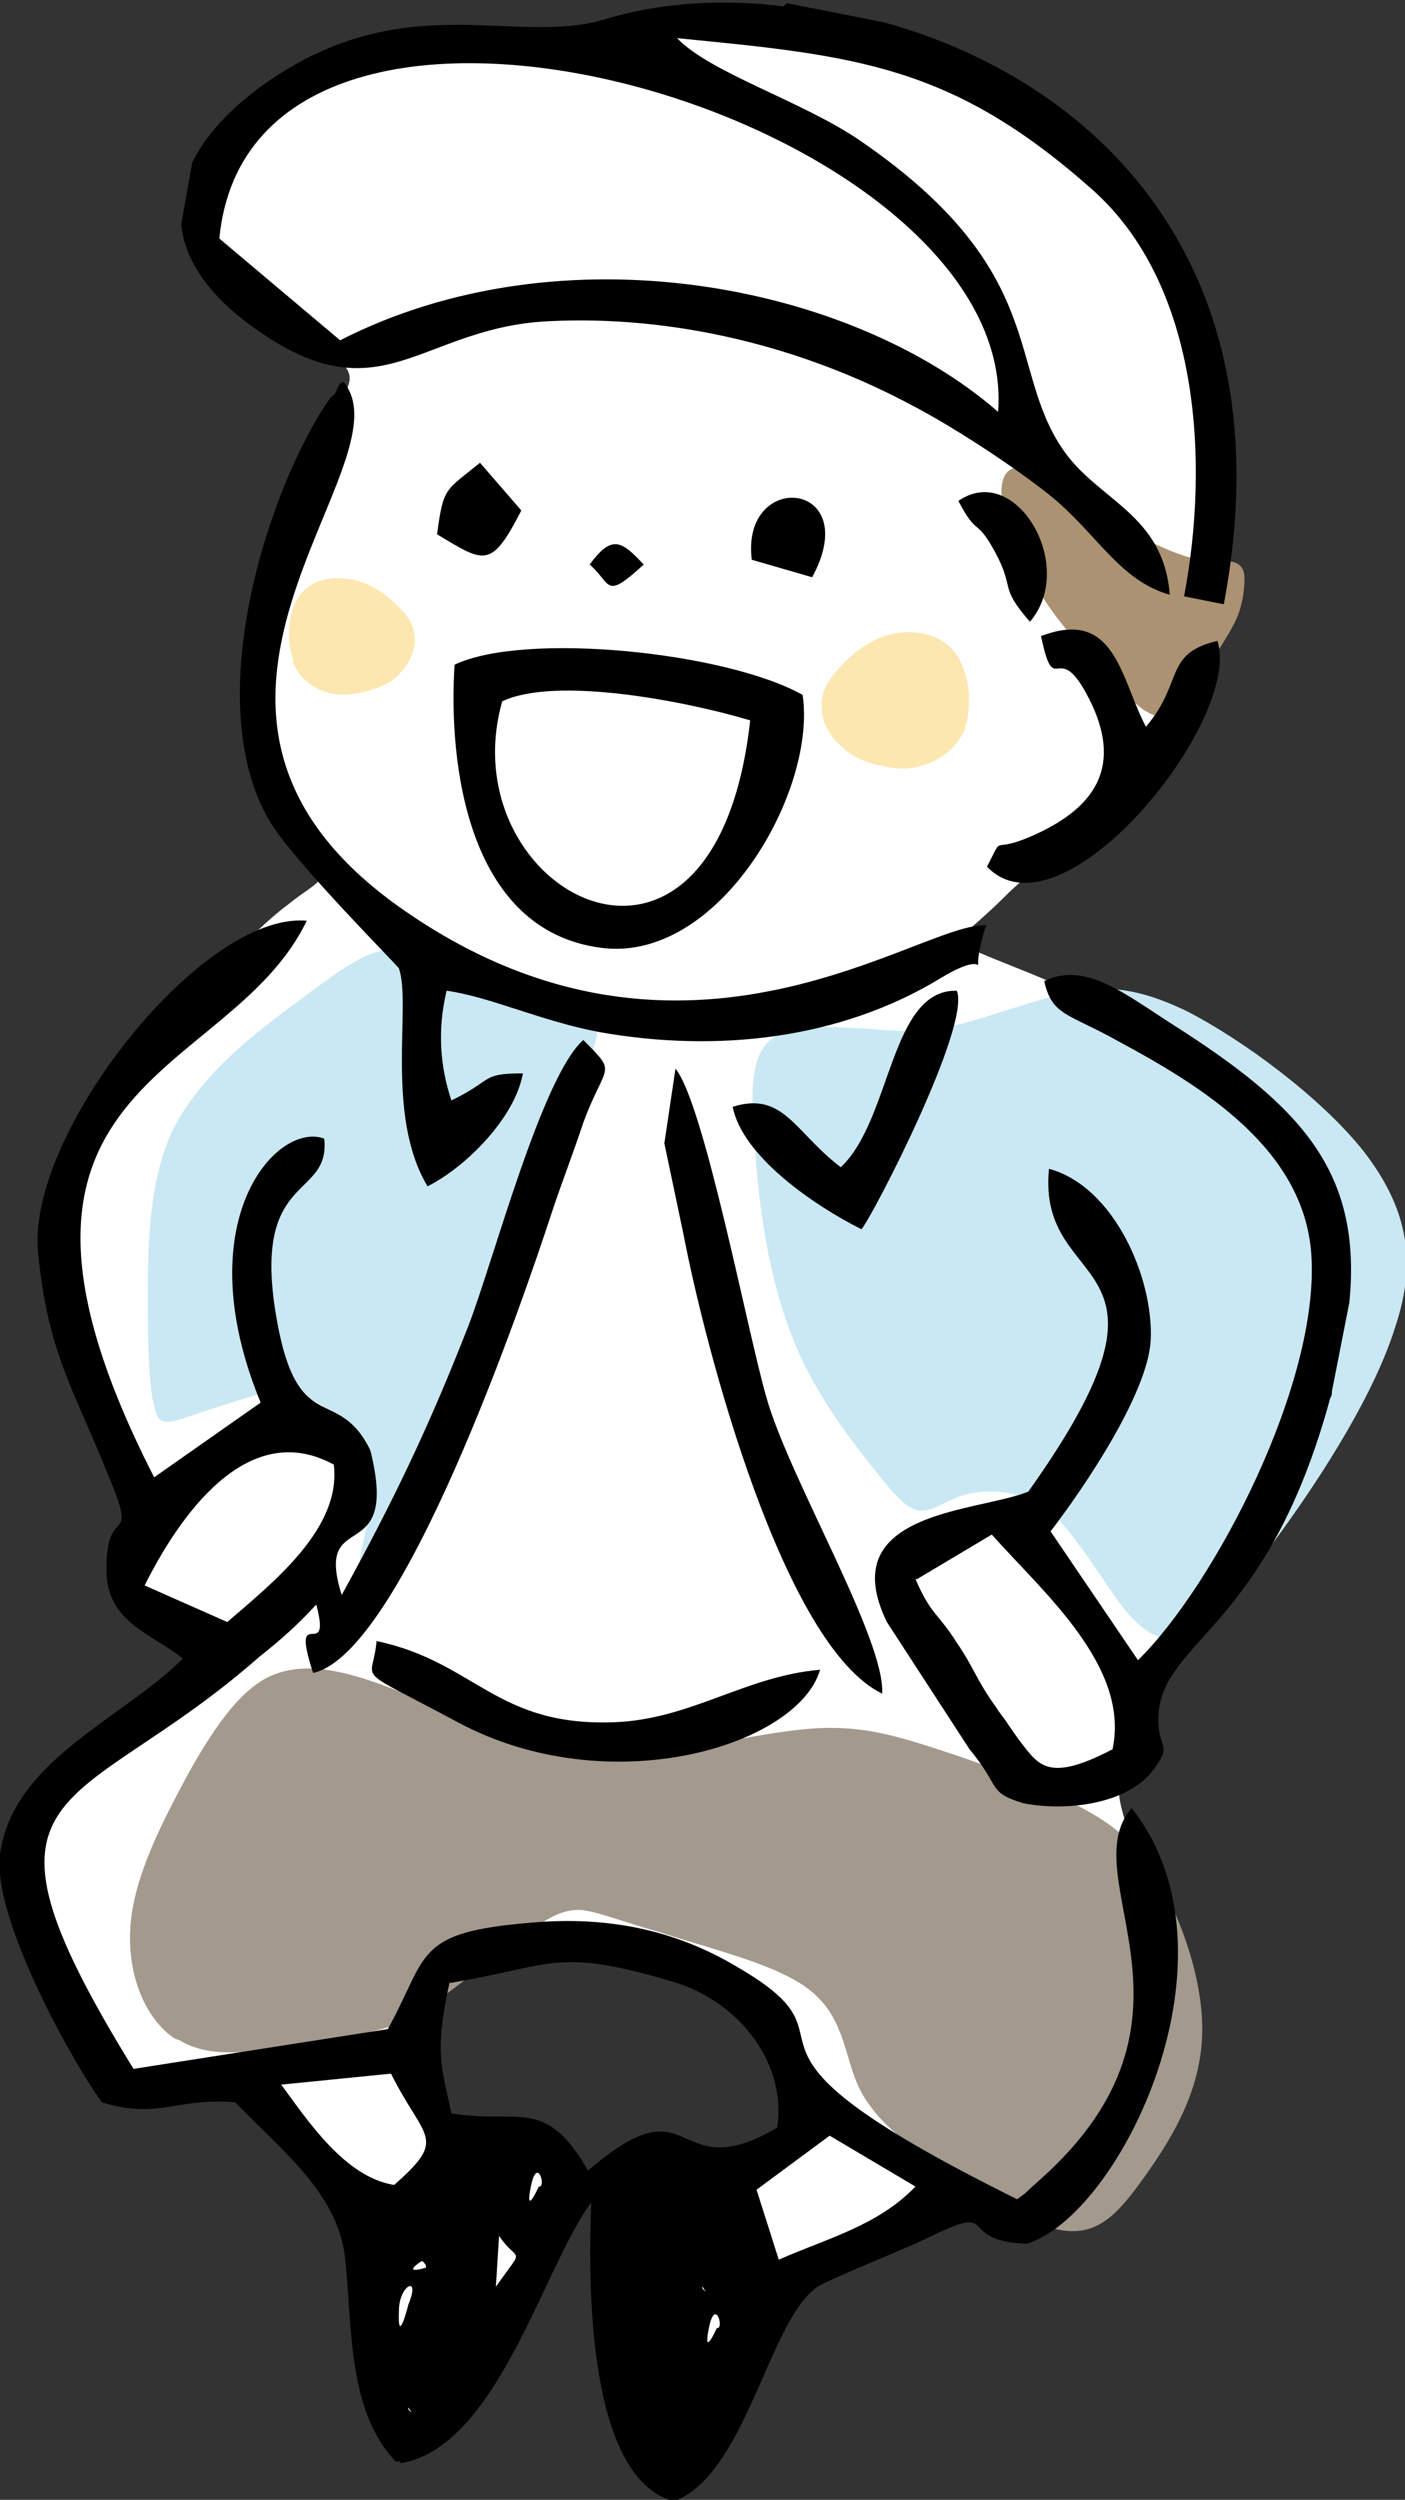
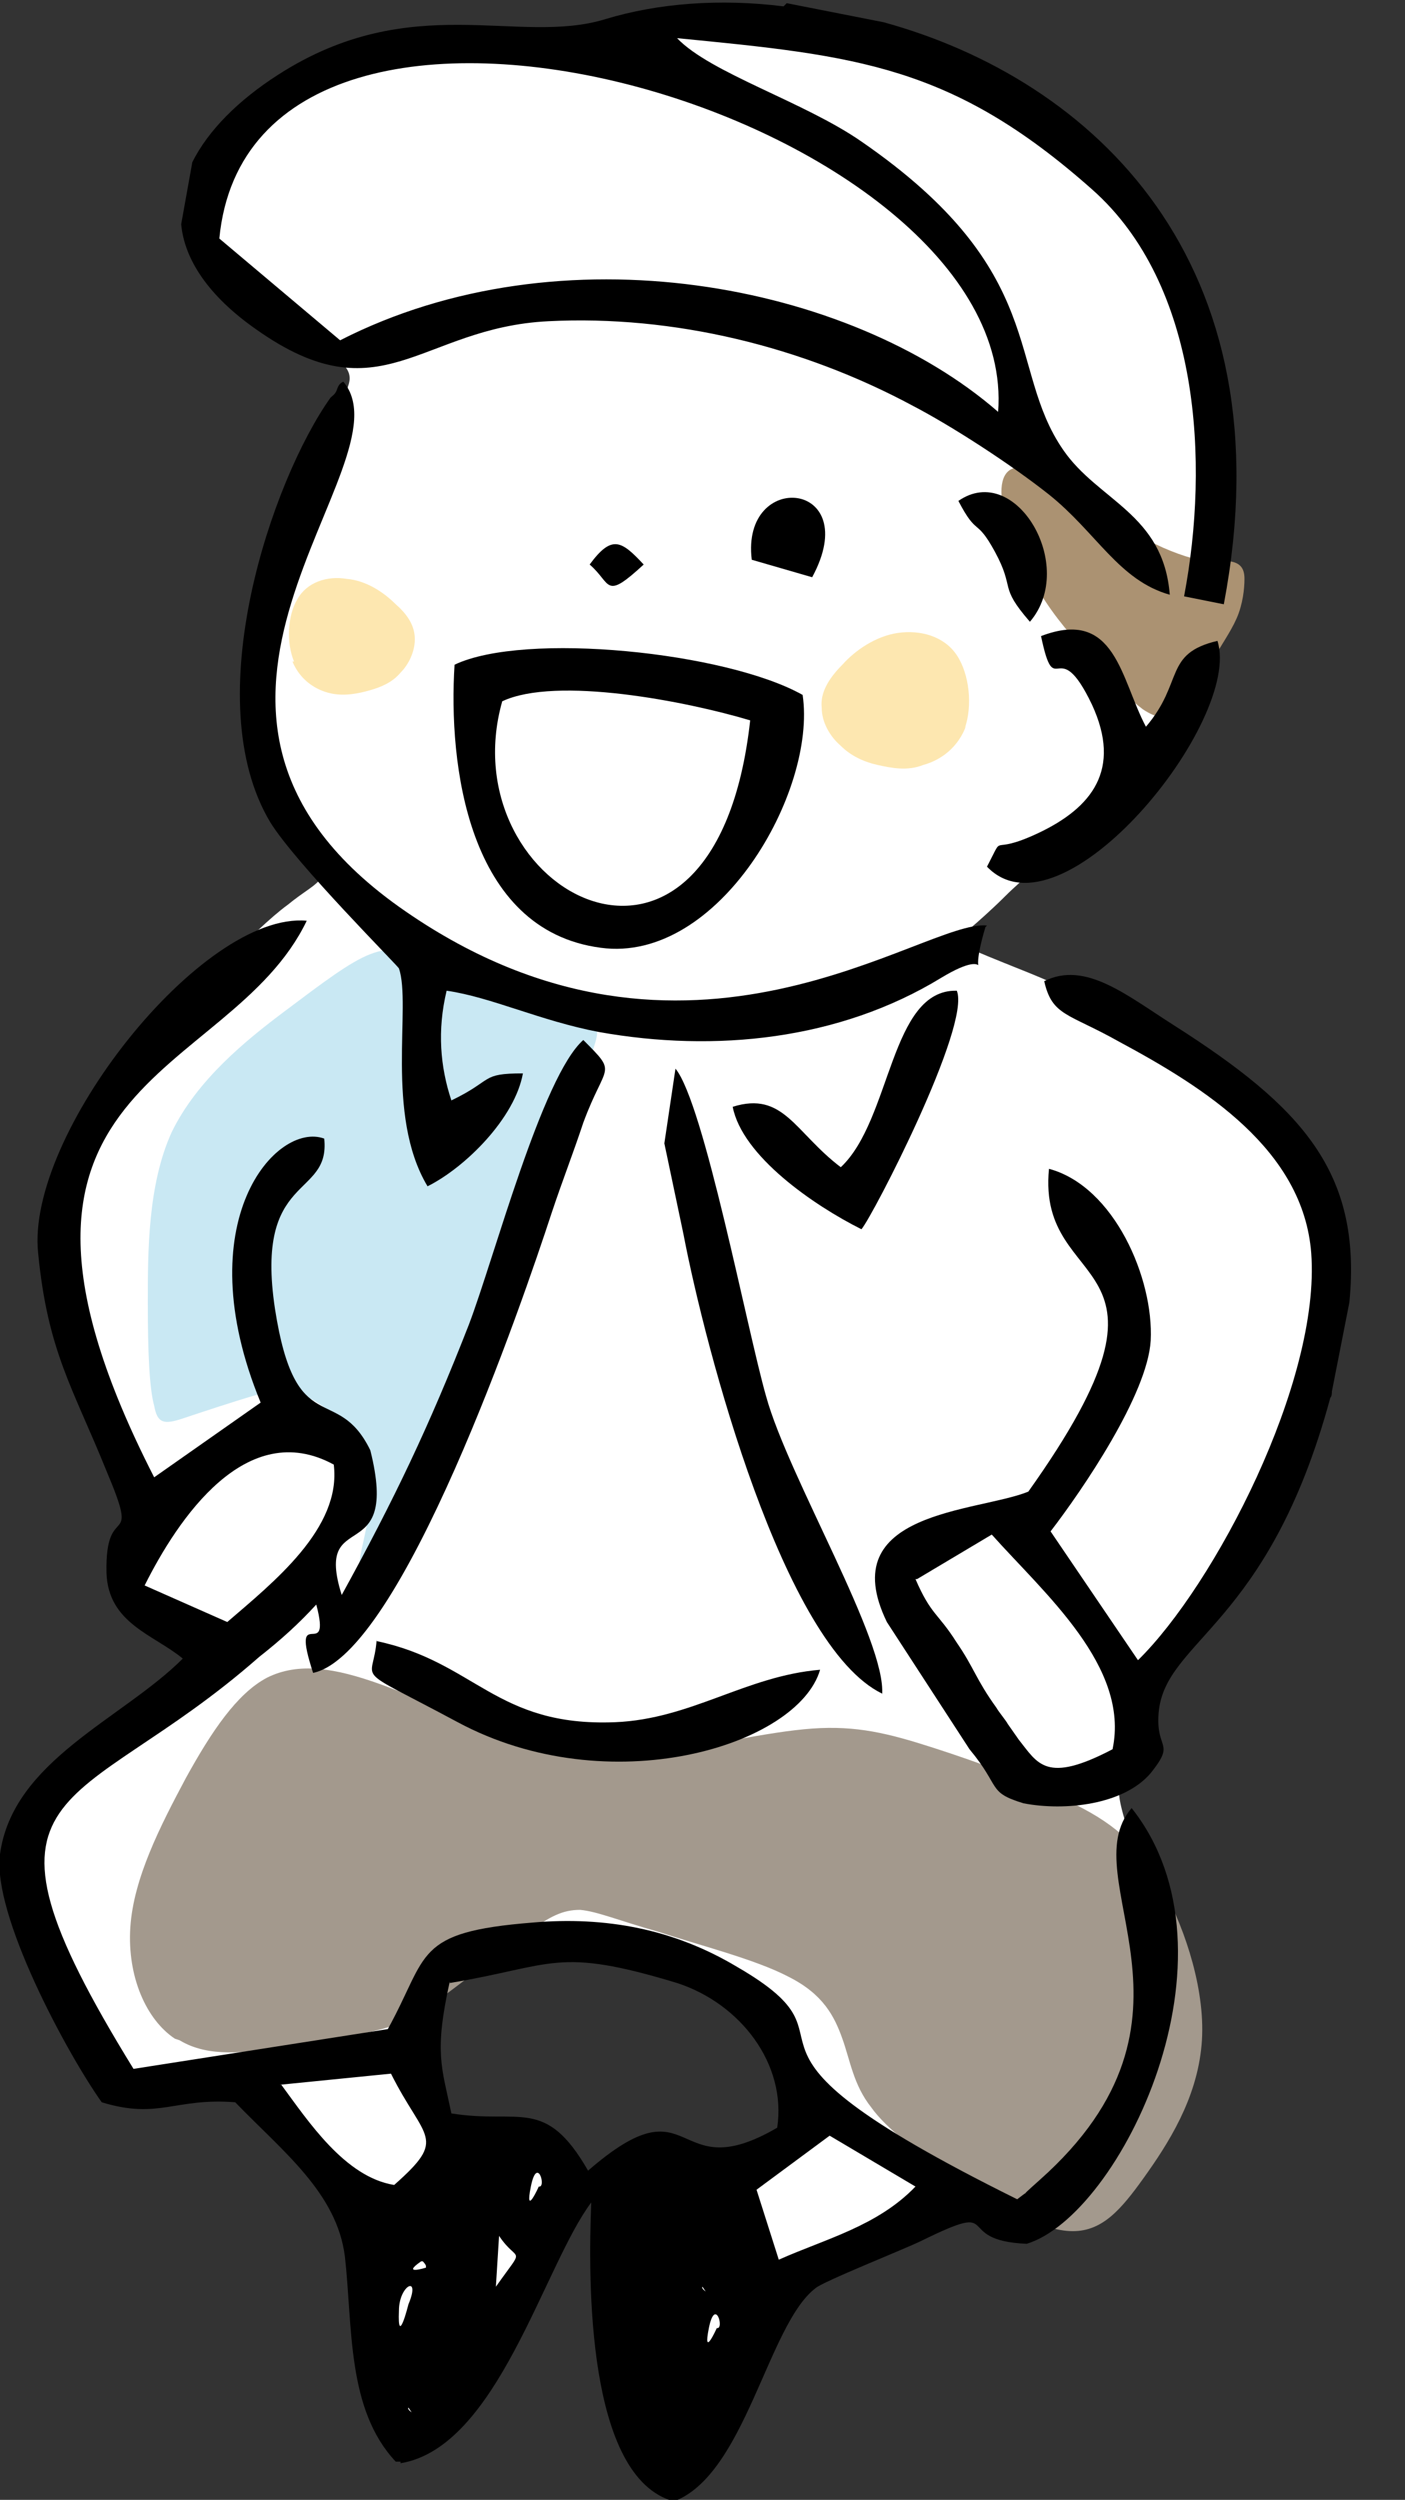
<svg xmlns="http://www.w3.org/2000/svg" id="_レイヤー_1" data-name="レイヤー_1" version="1.1" viewBox="0 0 88.4 157.2">
  <rect x="0" y="0" width="88.4" height="157.2" fill="#333333" stroke="none" />
  <defs>
    <style>
      .st0 {
        fill: #ab9272;
      }

      .st0, .st1, .st2, .st3, .st4, .st5 {
        fill-rule: evenodd;
      }

      .st1 {
        fill: #fde7b0;
      }

      .st2 {
        fill: #fff;
      }

      .st3 {
        fill: #c9e8f3;
      }

      .st4 {
        fill: #a3998d;
      }
    </style>
  </defs>
  <path class="st2" d="M18.6,52c-.6-.9-1.1-2.1-1.6-3.5-.4-1.4-.7-2.9-.8-4.9,0-1.9,0-4.2,1-7.3.9-3.1,2.5-7,3.5-9.2,1-2.2,1.3-2.9,1.3-3.3,0-.5-.3-.8-.8-1.3-.6-.5-1.4-1.1-2.2-1.6-.8-.5-1.5-1-2.4-1.8-.9-.8-2.1-2-2.8-2.9-.7-.9-.9-1.5-1-2.7,0-1.1,0-2.7.9-4.2.9-1.4,2.8-2.7,4.4-3.8,1.6-1.1,3.1-1.9,4.9-2.4,1.7-.5,3.8-.5,5.9-.5,2.1,0,4.4.2,5.8.2,1.4,0,1.8,0,2.5-.2.7-.2,1.6-.5,3.1-.8,1.5-.3,3.5-.6,5.4-.8,1.9-.2,3.7-.2,5.9.3,2.1.5,4.6,1.6,7.2,2.7,2.6,1.2,5.4,2.4,7.8,4.1,2.4,1.6,4.5,3.6,5.9,5.7,1.4,2,2.1,4.1,2.6,6,.5,1.9.8,3.7,1,6,.1,2.2.1,4.9.2,7.1,0,2.2.3,3.8.3,5.1,0,1.3-.4,2.3-1,3.7-.6,1.4-1.4,3.2-2.1,4.5-.6,1.3-1,2.1-1.6,2.6-.6.5-1.2.9-1.7,1.2-.4.3-.6.6-1.1,1.2-.5.5-1.4,1.3-2.2,2-.8.7-1.6,1.3-2.1,1.7-.5.5-.9.8-1.6,1.5-.7.7-1.7,1.6-2.3,2.1-.6.5-.9.7-.2,1,.6.3,2.1.9,3.6,1.5,1.5.6,2.9,1.2,4.9,2.3,2,1.1,4.6,2.7,6.7,4.2,2.1,1.5,3.7,3.1,5,4.6,1.3,1.5,2.2,3,2.6,4.5.4,1.5.3,2.9,0,4.8-.3,1.9-.9,4.4-1.6,6.8-.8,2.4-1.7,4.7-2.8,6.8-1,2.1-2.1,3.9-3.4,5.7-1.3,1.8-3,3.6-3.7,4.9-.7,1.3-.5,2-.4,2.5.1.5.2.9,0,1.4-.2.4-.5.9-.8,1.4-.3.5-.4,1-.4,1.7,0,.7.3,1.6.5,2.3.2.8.4,1.4.7,2.9.4,1.5,1,3.8,1,6,0,2.2-.6,4.4-1.3,6.1-.7,1.7-1.4,3-2.4,4.4-1,1.5-2.1,3.2-3,4.1-.8.9-1.4,1.1-2.2.8-.8-.3-2-.9-2.7-1.1-.8-.2-1.2,0-2.2.5-1,.5-2.6,1.2-4.3,1.9-1.6.7-3.2,1.5-4,1.8q-.8.4-1,.5c-.2.1-.6.4-.9.8-.2.4-.2.9-.5,1.7-.3.8-.8,2-1.6,3.7-.7,1.7-1.6,3.8-2.5,5.1-.8,1.3-1.6,1.8-2.4,1.8-.8,0-1.5-.6-2-2.1-.5-1.4-.7-3.7-.9-6.1-.2-2.4-.5-4.9-.6-6.7-.1-1.7-.1-2.6,0-3.5,0-.9.1-1.8.9-2.2.8-.3,2.3,0,3.2.1.9.2,1.3.4,1.8.7.5.3,1.1.6,1.5.7.4.1.6,0,1.5-.8.9-.8,2.6-2.1,3.2-2.9.6-.8.1-.9-.2-1.2-.4-.3-.7-.7-.8-1.5-.2-.8-.2-1.9-.4-2.7-.2-.8-.7-1.4-1.6-2.1-.9-.7-2.1-1.5-3.6-2.1-1.5-.6-3.3-1.2-5.1-1.6-1.7-.4-3.4-.7-4.9-.8-1.5,0-2.7.2-3.8.6-1.1.5-1.9,1.1-2.5,1.7-.5.5-.7,1-.8,1.4,0,.5,0,1,0,1.5,0,.5.2,1-.1,1.3-.3.3-1,.4-1.2.6-.3.2,0,.5.5,1.3.6.8,1.5,2,2,2.9.5.9.5,1.5.9,1.7.3.2,1,0,1.9-.2.9-.2,2.1-.5,2.9-.2.8.3,1.3,1.2,1.5,1.9.2.7.2,1.3-.2,2.4-.4,1.1-1.1,2.8-2.2,5-1.1,2.1-2.6,4.7-3.8,6.4-1.1,1.7-1.9,2.5-2.5,2.9-.6.4-1.1.4-1.7.3-.5,0-1.1-.2-1.3-1.4-.2-1.2-.1-3.4-.2-5.1,0-1.7-.2-2.9-.1-4,0-1.1.2-2,.1-2.7,0-.7-.4-1.1-1.1-1.9-.8-.8-2-2.1-3.2-3.4-1.2-1.3-2.5-2.5-3.2-3.3-.8-.7-1.1-1-1.7-1-.6,0-1.6.1-2.7.3-1.1.2-2.3.4-3.1.3-.7,0-1-.4-1.7-1.4-.8-1-2.1-2.5-3-4.7-1-2.1-1.6-4.8-1.9-6.6-.3-1.8-.4-2.6.4-3.9.9-1.3,2.7-3.1,4.5-4.6,1.8-1.5,3.5-2.7,4.7-3.6,1.3-.9,2.1-1.6,2.3-2.1.3-.5,0-.7-.9-1.1-.9-.5-2.3-1.3-3.3-2-1.1-.7-1.8-1.3-1.7-2,.2-.7,1.2-1.6,1.7-2.3.5-.6.3-1,0-1.6-.2-.6-.6-1.3-1-2.3-.4-1-1-2.2-1.8-4.6-.9-2.3-2.1-5.8-2.7-8.3-.6-2.5-.6-4,.2-6,.8-2,2.5-4.3,4.3-6.5,1.9-2.2,3.9-4.3,5.7-6,1.8-1.7,3.2-3.1,4.3-3.9,1.1-.9,1.8-1.2,2.1-1.7.3-.5,0-1.1-.3-1.8-.4-.7-.9-1.4-1.5-2.3h0Z" />
  <path class="st1" d="M18.5,41.6c-.5-1.2-.4-2.9.2-3.9.6-1.1,1.9-1.5,3.1-1.3,1.2.1,2.3.8,3.1,1.6.8.7,1.2,1.4,1.2,2.2,0,.8-.4,1.6-.9,2.1-.5.6-1.2.9-1.9,1.1-.7.2-1.6.4-2.5.2-.9-.2-1.9-.8-2.4-2h0Z" />
  <path class="st1" d="M60.7,45.8c.5-1.4.3-3.4-.5-4.6-.8-1.2-2.3-1.6-3.7-1.4-1.4.2-2.7,1.1-3.5,2-.9.9-1.4,1.8-1.3,2.7,0,.9.5,1.8,1.2,2.4.6.6,1.4,1,2.3,1.2.9.2,1.9.4,2.9,0,1.1-.3,2.2-1.1,2.7-2.5h0Z" />
  <path class="st0" d="M68.1,31.2c-1.3-.9-3.1-1.9-4.1-1.8-1,.1-1.2,1.3-.8,2.9.4,1.6,1.4,3.7,2.5,5.4,1.1,1.7,2.3,2.9,3.3,4.1,1.1,1.2,2.1,2.2,2.9,2.8.9.6,1.6.7,2.3.1.7-.6,1.4-1.9,2-3,.6-1.1,1.2-1.9,1.6-2.8.4-.9.5-1.9.5-2.5,0-.7-.3-1-.9-1.1-.5-.1-1.3,0-2.4-.2-1.1-.3-2.5-.9-3.6-1.6-1.1-.7-2-1.5-3.3-2.4h0Z" />
  <path class="st4" d="M11,128.2c-1.8-1.2-3-3.9-2.8-7,.2-3.1,1.9-6.4,3.5-9.4,1.6-2.9,3.2-5.3,5.1-6.3,2-1,4.3-.6,7.1.4,2.8,1,6,2.6,8.9,3.5,2.9.9,5.6,1.1,8.7.8,3.1-.4,6.8-1.3,9.6-1.5,2.8-.2,4.8.3,7.6,1.2,2.8.9,6.4,2.2,9,3.6,2.6,1.3,4.1,2.7,5.5,5.3,1.4,2.6,2.7,6.5,2.4,9.8-.3,3.4-2.1,6.2-3.6,8.3-1.5,2.1-2.7,3.5-4.7,3.4-2-.1-4.9-1.8-7.2-3.4-2.4-1.6-4.3-3-5.3-4.4-1.1-1.4-1.3-2.9-1.8-4.3-.5-1.4-1.2-2.8-3.4-3.9-2.1-1.1-5.7-2-8.1-2.8-2.5-.7-3.9-1.3-5-1.4-1.1,0-1.9.4-3.4,1.5-1.5,1.1-3.8,2.9-5.3,4-1.5,1.1-2.3,1.6-3.8,2-1.5.4-3.8.8-6.2,1.1-2.3.4-4.7.7-6.5-.4h0Z" />
-   <path class="st3" d="M55,92.4c-1.5-1.9-3.9-4.9-5.3-8.7-1.4-3.7-2-8.2-2.2-11.6-.3-3.4-.3-5.8,1.1-6.8,1.3-1,4-.7,6.1-.6,2.1.2,3.7.2,5.7-.3,2-.5,4.3-1.4,6.5-1.9,2.2-.5,4.3-.6,7.8,1.1,3.5,1.8,8.4,5.4,11.1,8.8,2.7,3.5,3.4,6.8,2,11-1.3,4.2-4.5,9.2-7.1,12.8-2.6,3.6-4.6,5.7-6.1,6.5-1.5.7-2.5,0-3.6-1.2-1.1-1.3-2.2-3.2-3.3-4.6-1-1.4-2-2.3-3.2-2.7-1.2-.5-2.7-.5-3.8-.2-1.1.3-1.9,1-2.7,1-.8,0-1.5-.7-3-2.6h0Z" />
-   <path class="st3" d="M36.3,68.5c-1.1,3.1-2.9,9-4.3,13.5-1.4,4.5-2.3,7.7-3.5,10.2-1.2,2.5-2.7,4.3-3.9,5.6-1.2,1.2-2.1,1.8-2,.7,0-1.1,1.1-4,.7-6.1-.4-2.1-2.2-3.5-3.5-4.3-1.3-.7-2.2-.8-3.6-.4-1.4.4-3.5,1.1-4.7,1.5-1.2.4-1.6.3-1.8-.8-.3-1.1-.4-3.3-.4-6.5,0-3.2,0-7.4,1.5-10.7,1.6-3.3,4.7-5.8,7.1-7.6,2.4-1.8,4.1-3.1,5.4-3.6,1.3-.5,2.2-.3,4.3.3,2,.6,5.2,1.5,7.1,2.3,1.9.8,2.6,1.5,2.8,2,.2.5,0,.8-1,3.9h0Z" />
+   <path class="st3" d="M36.3,68.5c-1.1,3.1-2.9,9-4.3,13.5-1.4,4.5-2.3,7.7-3.5,10.2-1.2,2.5-2.7,4.3-3.9,5.6-1.2,1.2-2.1,1.8-2,.7,0-1.1,1.1-4,.7-6.1-.4-2.1-2.2-3.5-3.5-4.3-1.3-.7-2.2-.8-3.6-.4-1.4.4-3.5,1.1-4.7,1.5-1.2.4-1.6.3-1.8-.8-.3-1.1-.4-3.3-.4-6.5,0-3.2,0-7.4,1.5-10.7,1.6-3.3,4.7-5.8,7.1-7.6,2.4-1.8,4.1-3.1,5.4-3.6,1.3-.5,2.2-.3,4.3.3,2,.6,5.2,1.5,7.1,2.3,1.9.8,2.6,1.5,2.8,2,.2.5,0,.8-1,3.9h0" />
  <path class="st5" d="M25.7,151.4l.2.3s-.3-.2-.2-.3h0ZM25.2,154.8h-.3c-3.1-3.3-2.7-8.5-3.2-12.9-.5-4-3.9-6.6-6.9-9.7-3.8-.3-4.8,1.1-8.4,0-2.2-3.1-6.9-11.8-6.4-15.6.8-5.9,7.7-8.5,11.5-12.3-1.8-1.5-4.7-2.2-4.8-5.4-.1-4.7,2.2-1.2,0-6.4-2.1-5.2-3.7-7.5-4.3-13.7-.8-7.4,10.3-21.5,16.9-20.9-4.9,10.2-22.5,9.8-9.6,35l6.7-4.7c-4.7-11.4,1-17.7,4-16.6.4,3.8-4.4,2.1-3.1,10.7,1.3,8.4,3.9,4.6,6,8.9,1.9,7.6-3.6,3.4-1.8,9.1,3.3-6,5.5-10.6,8-17,1.6-4.2,4.6-15.6,7.2-17.9,2.2,2.2,1.4,1.4,0,5.2-.7,2.1-1.3,3.6-2,5.7-1.8,5.5-9.4,27.7-15,28.9-1.5-4.6,1.2-.5.2-4.3-1.1,1.2-2.2,2.2-3.6,3.3-11.6,10.2-19.3,7.4-7.9,25.9l16-2.5c2.6-4.7,1.6-6.1,9.1-6.7,4.6-.4,8.9.4,12.9,2.8,8.8,5.1-3.2,4.3,17.6,14.6,1.3-1-.4.4,1.4-1.2,11.5-10.2,2-19,5.8-23.4,7.3,9.2-.7,25.6-6.6,27.4-4.8-.2-1.3-2.8-6.6-.2-1,.5-6.3,2.6-6.7,3-3,2.3-4.4,11.7-8.9,13.4-5.5-1.5-5.4-13.9-5.2-18.8-3,4-5.9,15.4-12,16.4h0ZM25.1,145.3c0-1.6,1.4-2.3.6-.4,0,0-.7,2.8-.6.4h0ZM44.6,146.4c.4-2,1,.1.5,0,0,0-.9,2-.5,0h0ZM26.6,142.2c0,0,.2.2.2.3,0,0,0,.1,0,.1,0,0-1.6.5-.3-.4h0ZM40.4,141.5l.3,3.3-.3-3.3h0ZM44.2,143.8l.2.3s-.3-.2-.2-.3h0ZM31.2,143.8l.2-3.2c1.2,1.8,1.7.5-.2,3.2h0ZM33.4,137.5c.4-2,1,.1.5,0,0,0-.9,2-.5,0h0ZM17.6,131.1l7-.7c2.1,4.2,3.6,4,.2,7-3.1-.5-5.4-4-7.1-6.3h0ZM49,142.1l-1.4-4.4,4.6-3.4,5.4,3.2c-2.4,2.5-5.7,3.3-8.6,4.6h0ZM28.3,124.7c6.6-1.1,6.7-2.3,14.3,0,4,1.3,6.9,5.1,6.3,9.1-6.7,3.9-5.1-3.2-11.9,2.7-2.7-4.7-4.3-2.9-8.6-3.6-.6-2.9-1.1-3.8-.1-8.3h0ZM14.3,102l-5.2-2.3c2.1-4.2,6.4-10.6,11.9-7.6.5,4-3.8,7.4-6.7,9.9h0Z" />
  <path class="st5" d="M21.4,21.4l-7.6-6.4c2.1-21.8,50.4-7.6,49,10.9-9.3-8.1-27.5-11.6-41.4-4.5h0ZM49.5.2l6.1,1.2c13.1,3.6,25.5,15,21.4,36.6l-2.5-.5c1.6-8.4,1-19.6-5.8-25.6-8.8-7.8-14.8-8.4-26.1-9.5,2.1,2.2,8,4,11.6,6.5,11.9,8.2,9.1,14.2,12.7,19.4,2.2,3.2,6.3,4,6.7,9.1-3.2-.9-4.6-3.9-7.6-6.3-2.4-1.9-6.1-4.3-8.6-5.6-6.9-3.7-15-5.7-22.9-5.3-8.1.4-10.5,6.1-18.4.5-3-2.1-4.5-4.4-4.7-6.6l.7-3.9c1-2,2.9-3.9,5.4-5.5,8.4-5.4,15.1-1.8,20.6-3.5,3.3-1,7.2-1.3,11.2-.8h0Z" />
  <path class="st5" d="M57.7,99.3l4.7-2.8c3.3,3.7,8.7,8.3,7.6,13.5-4.2,2.2-4.7.9-5.9-.6l-.7-1c-.1-.2-.6-.8-.7-1-1.3-1.8-1.4-2.5-2.5-4.1-1.2-1.9-1.6-1.7-2.6-4h0ZM84.9,81.9l-1.1,5.6c0,.1,0,.3-.1.4-3.9,14.4-10.4,15.2-10.8,19.8-.2,2.4,1.1,1.8-.5,3.8-1.7,2-5.4,2.4-8,1.9-2.3-.7-1.4-1-3.4-3.4l-5.2-8c-3.4-7,5.7-6.9,8.9-8.2,10.9-15.3.5-12.2,1.3-20.3,4.1,1.1,6.6,6.9,6.4,10.8-.2,3.4-4.3,9.4-6.3,12l5.5,8.1c4.8-4.7,11.5-17.5,10.9-25.6-.5-6.5-6.7-10.4-12.1-13.3-3.2-1.8-4.2-1.6-4.7-3.8,2.6-1.3,5.2.9,8.2,2.8,8,5.1,11.8,9.2,11,17.4h0Z" />
  <path class="st5" d="M62.1,58.2c-4-.4-18.8,11.4-36.6-.9-18.3-12.6.5-28.1-3.9-33.3-.2.1-.3.2-.4.5-.1.3-.3.4-.4.5-3.7,5.2-8.4,19-3.8,26.7,1.6,2.6,8.1,9.1,8.1,9.2.8,2.3-.9,9.2,1.8,13.7,2.4-1.2,5.5-4.3,6-7.1-2.7,0-1.8.4-4.5,1.7-.7-2.1-.9-4.4-.3-6.9,2.8.4,5.9,1.9,9.6,2.6,7.3,1.3,15.1.5,21.5-3.4,3.8-2.3,1.5,1.2,2.8-3.2h0ZM52.9,73.4c-2.9-2.2-3.6-4.8-6.8-3.8.6,3.1,5.1,6.2,8.1,7.7.7-.8,6.9-12.8,6-15-4.2-.1-4.1,8.1-7.3,11.1h0Z" />
  <path class="st5" d="M31.6,44.1c3.4-1.6,11.6,0,15.6,1.2-2.2,19.9-19,10.8-15.6-1.2h0ZM28.6,41.8c-.4,6.2.8,16.7,9.2,17.8,7.4,1,13.6-9.8,12.7-15.9-4.8-2.7-17.5-4-21.9-1.9h0Z" />
  <path class="st5" d="M60.3,31.5c1.2,2.3,1.1,1,2.3,3.2,1.3,2.4.2,2.1,2.2,4.4,3-3.5-.9-10.1-4.5-7.6h0ZM65.5,40c.9,4.3,1-.3,3.2,4.3,1.9,4.1,0,6.5-3.4,8.1-3.2,1.5-2-.2-3.2,2.1,4.7,4.9,16.1-9.2,14.5-14.2-3.4.8-2.1,2.6-4.5,5.4-1.6-3-1.9-7.5-6.6-5.7h0Z" />
  <path class="st5" d="M55.5,106.6c.3-3.4-5.9-13.7-7.3-18.8-1.2-4.2-3.9-18.4-5.7-20.6l-.7,4.7c.4,1.9.8,3.8,1.2,5.7,1.4,7.3,6.3,25.9,12.5,28.9h0Z" />
  <path class="st5" d="M23.7,103.1c-.2,2.9-1.8,1.5,5.1,5.2,9.5,5.1,21.4,1.5,22.8-3.3-4.7.4-8.1,3.1-12.9,3.3-7.5.3-8.8-3.8-15-5.1h0Z" />
-   <path class="st5" d="M27.5,33.6c3,1.8,3.4,2.2,5.3-1.5l-2.6-3c-2.2,1.8-2.3,1.5-2.7,4.5h0Z" />
  <path class="st5" d="M47.3,35.2l3.8,1.1c3.3-6.1-4.5-6.8-3.8-1.1h0Z" />
  <path class="st5" d="M37.1,35.5c1.4,1.2.9,2.3,3.4,0-1.4-1.5-2-1.9-3.4,0h0Z" />
</svg>